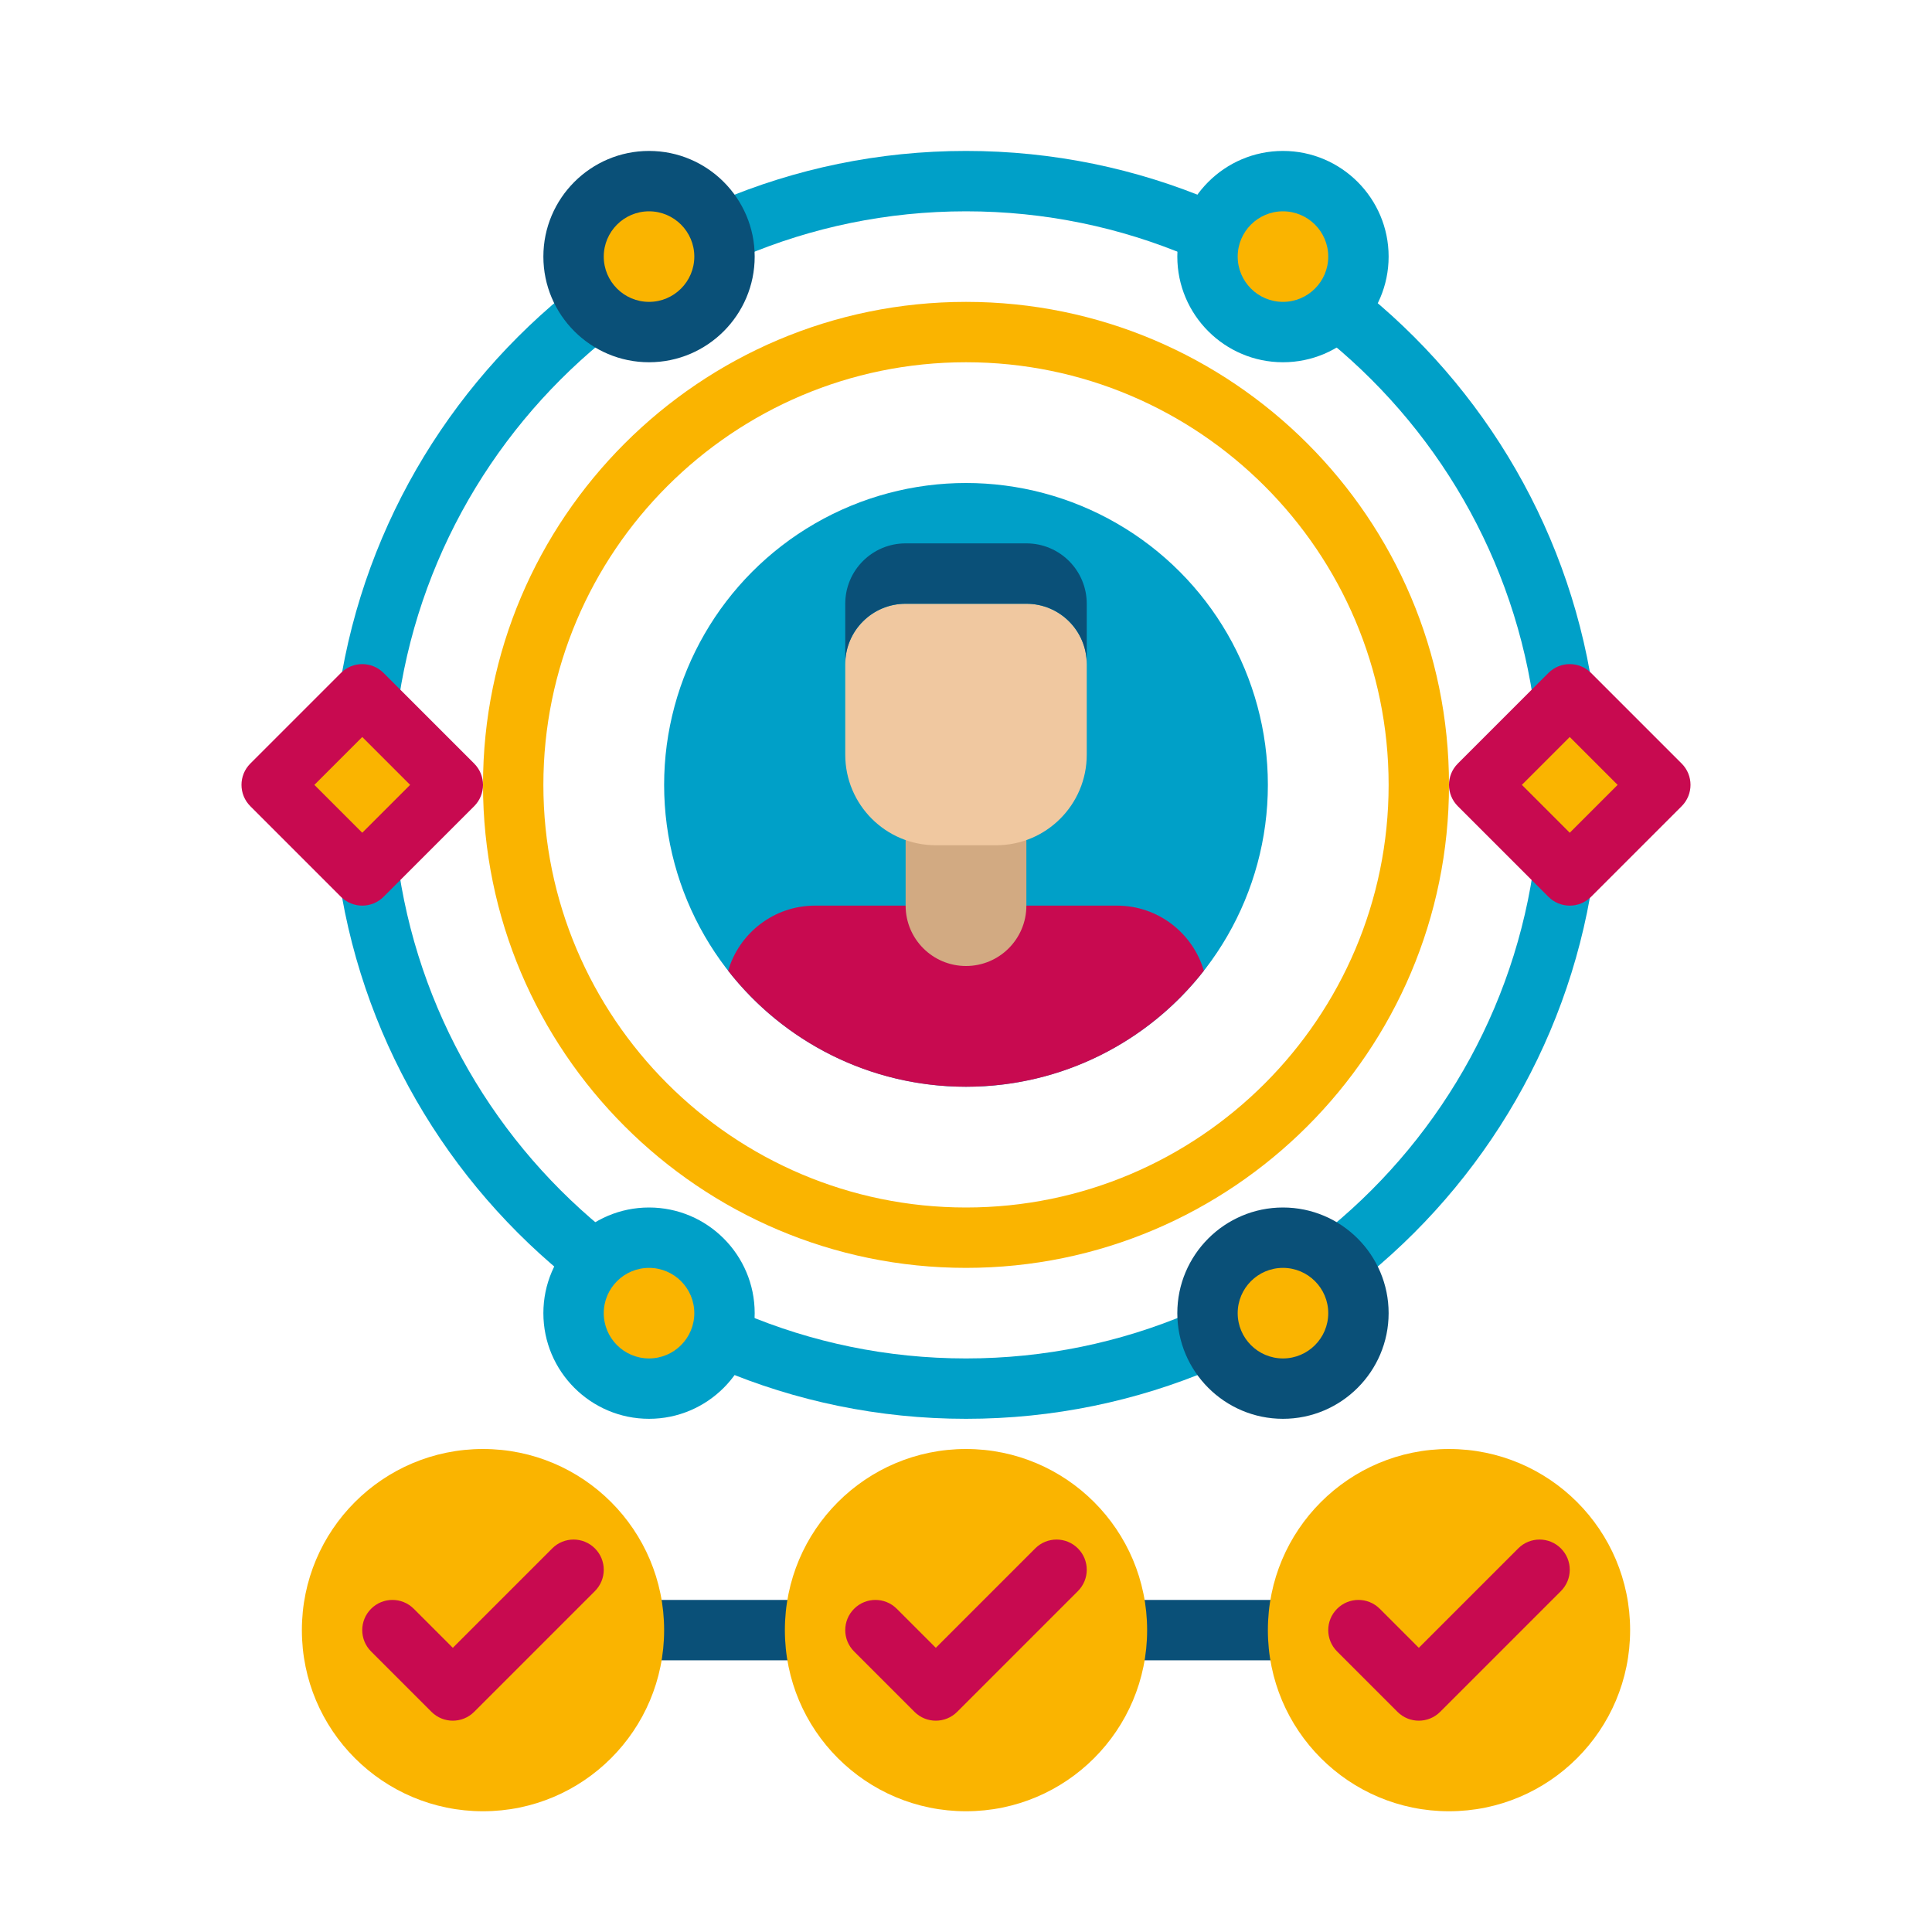
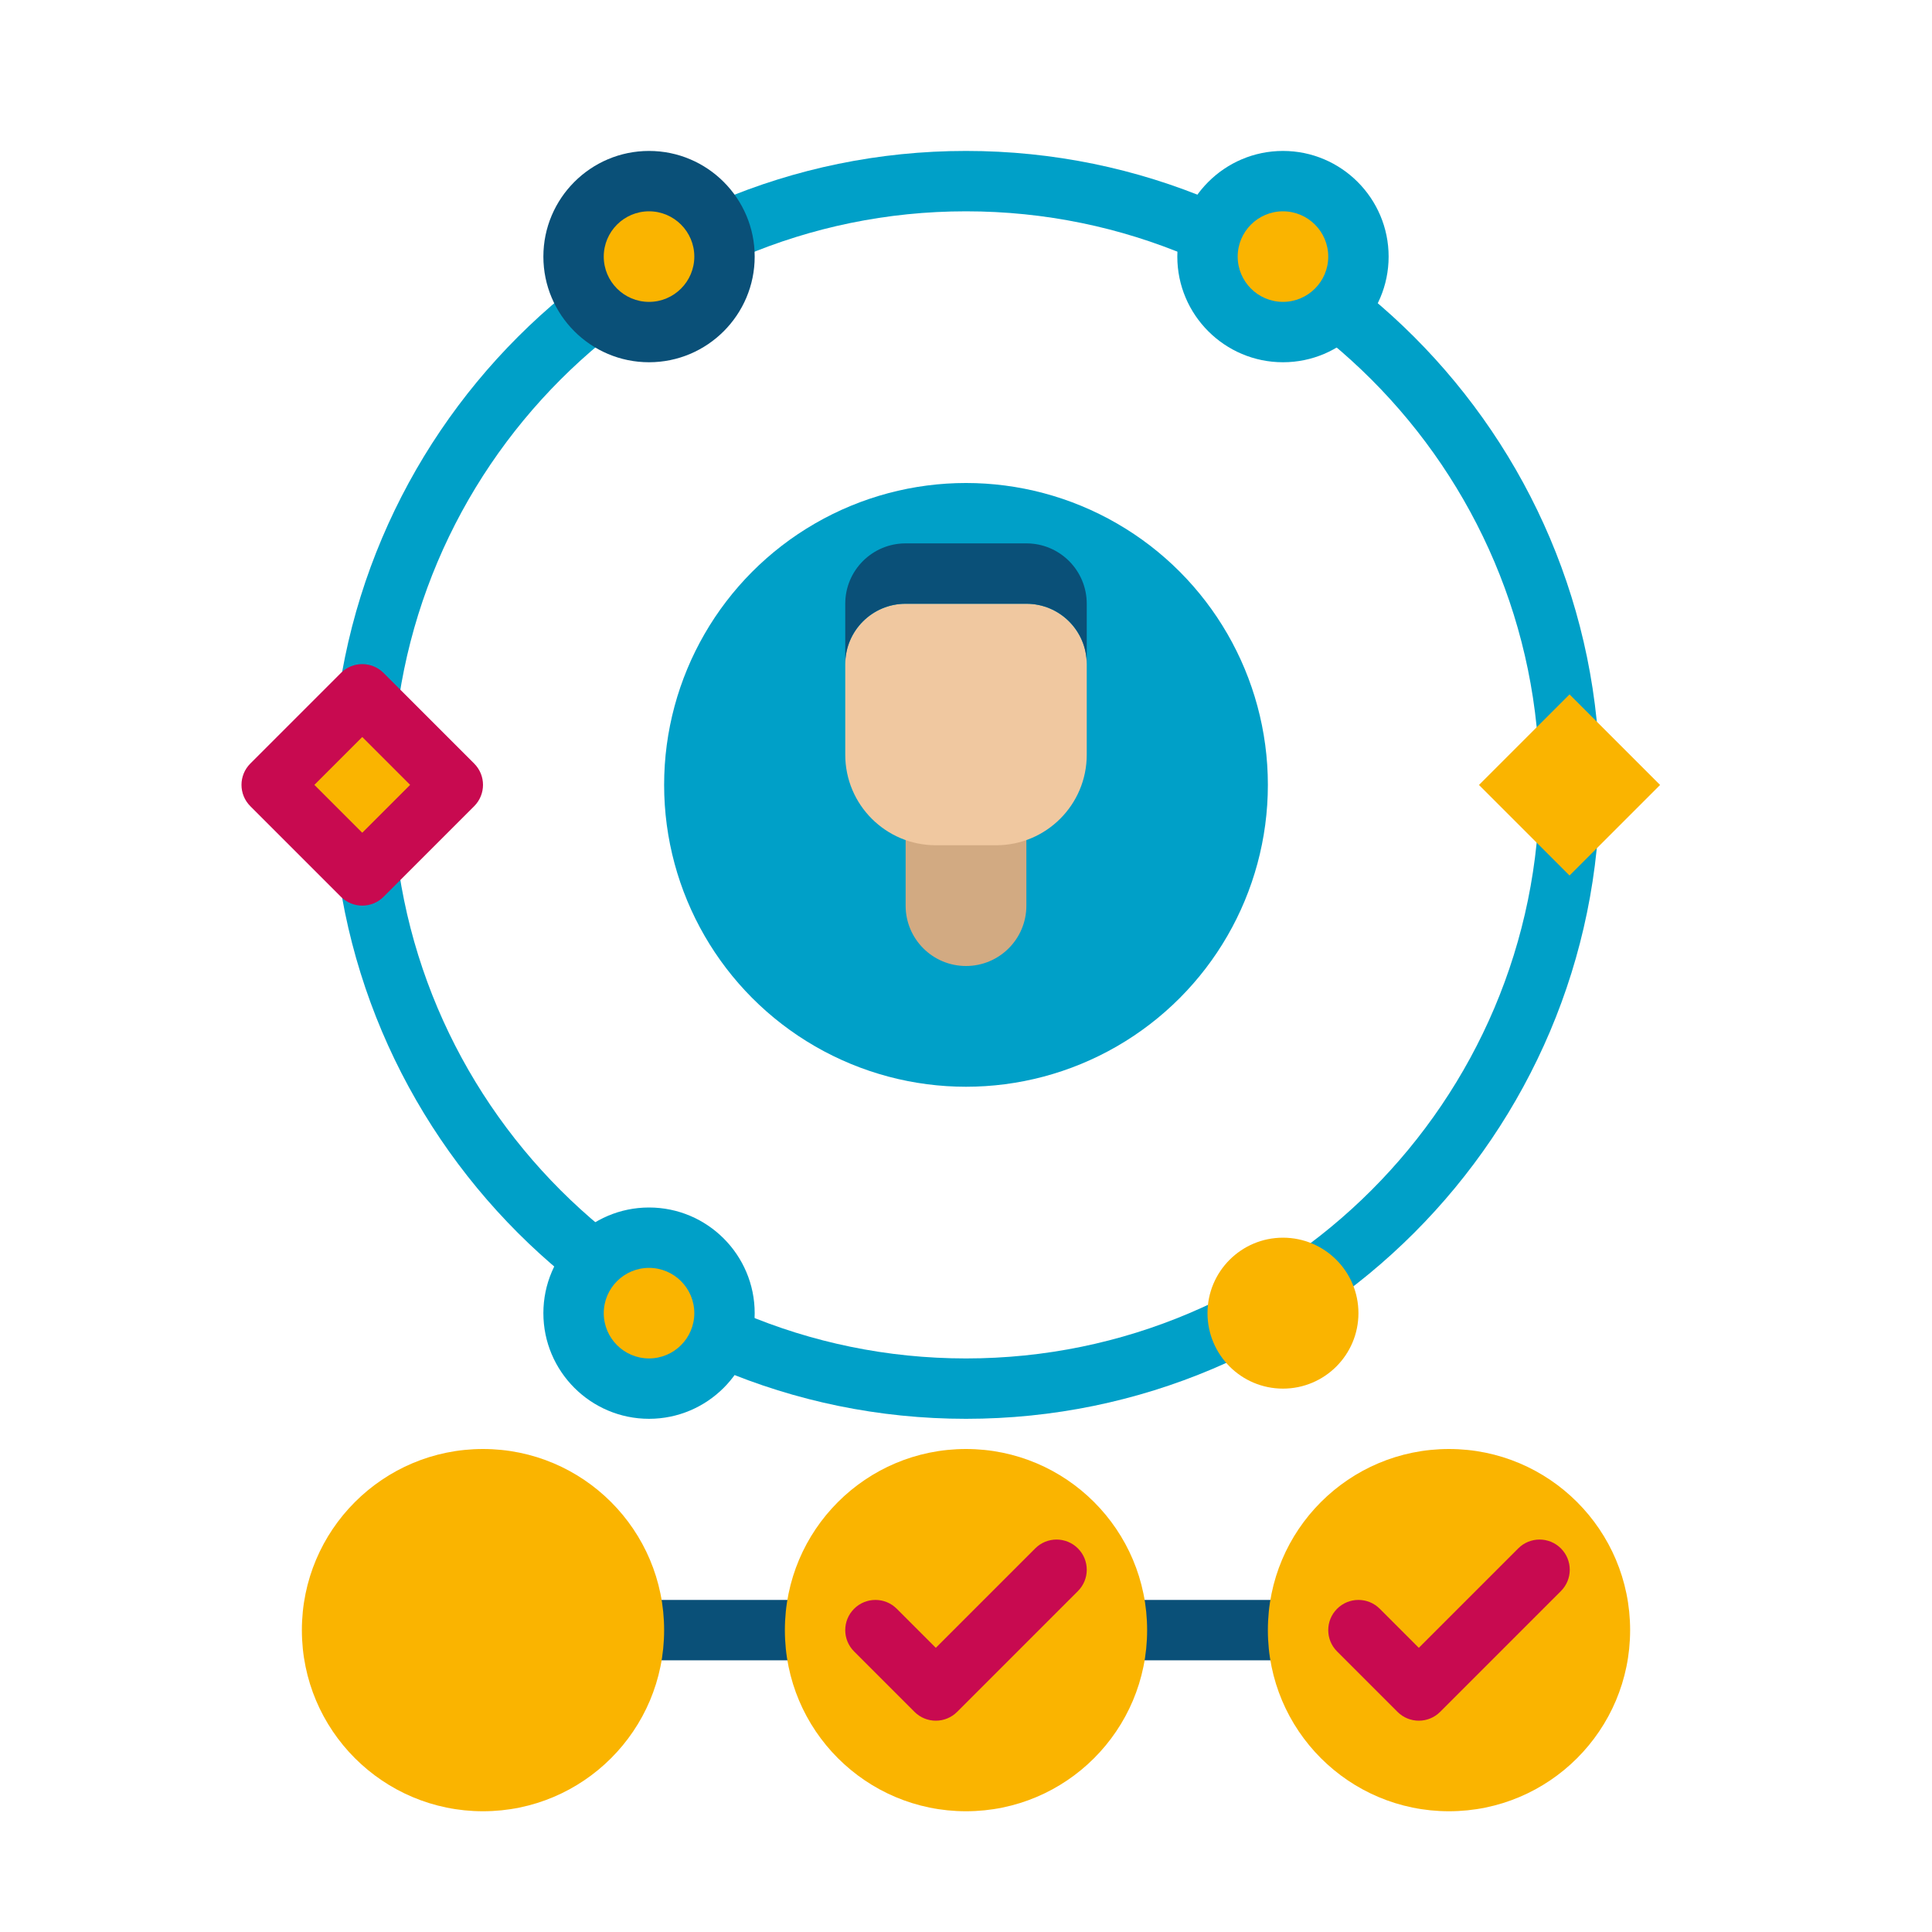
<svg xmlns="http://www.w3.org/2000/svg" height="512" viewBox="0 0 64 64" width="512">
  <g id="Icons">
    <g>
      <g>
        <g>
-           <path d="m32 42c-8.822 0-16-7.178-16-16s7.178-16 16-16 16 7.178 16 16-7.178 16-16 16zm0-30c-7.72 0-14 6.28-14 14s6.28 14 14 14 14-6.28 14-14-6.28-14-14-14z" fill="#fab400" />
-         </g>
+           </g>
      </g>
      <g>
        <g>
          <path d="m32 47c-11.58 0-21-9.42-21-21s9.42-21 21-21 21 9.42 21 21-9.42 21-21 21zm0-40c-10.477 0-19 8.523-19 19s8.523 19 19 19 19-8.523 19-19-8.523-19-19-19z" fill="#00a0c8" />
        </g>
      </g>
      <g>
        <g>
          <path d="m16 53h32v2h-32z" fill="#0a5078" />
        </g>
      </g>
      <g>
        <g>
          <g>
            <circle cx="32" cy="54" fill="#fab400" r="6" />
          </g>
        </g>
        <g>
          <g>
            <path d="m31 57c-.256 0-.512-.098-.707-.293l-2-2c-.391-.391-.391-1.023 0-1.414s1.023-.391 1.414 0l1.293 1.293 3.293-3.293c.391-.391 1.023-.391 1.414 0s.391 1.023 0 1.414l-4 4c-.195.195-.451.293-.707.293z" fill="#c80a50" />
          </g>
        </g>
      </g>
      <g>
        <g>
          <g>
            <circle cx="16" cy="54" fill="#fab400" r="6" />
          </g>
        </g>
        <g>
          <g>
-             <path d="m15 57c-.256 0-.512-.098-.707-.293l-2-2c-.391-.391-.391-1.023 0-1.414s1.023-.391 1.414 0l1.293 1.293 3.293-3.293c.391-.391 1.023-.391 1.414 0s.391 1.023 0 1.414l-4 4c-.195.195-.451.293-.707.293z" fill="#c80a50" />
-           </g>
+             </g>
        </g>
      </g>
      <g>
        <g>
          <g>
            <circle cx="48" cy="54" fill="#fab400" r="6" />
          </g>
        </g>
        <g>
          <g>
            <path d="m47 57c-.256 0-.512-.098-.707-.293l-2-2c-.391-.391-.391-1.023 0-1.414s1.023-.391 1.414 0l1.293 1.293 3.293-3.293c.391-.391 1.023-.391 1.414 0s.391 1.023 0 1.414l-4 4c-.195.195-.451.293-.707.293z" fill="#c80a50" />
          </g>
        </g>
      </g>
      <g>
        <g>
          <circle cx="32" cy="26" fill="#00a0c8" r="10" />
        </g>
      </g>
      <g>
-         <path d="m37 30h-10c-1.364 0-2.515.911-2.879 2.158 1.83 2.339 4.679 3.842 7.879 3.842s6.049-1.503 7.879-3.842c-.364-1.247-1.515-2.158-2.879-2.158z" fill="#c80a50" />
        <g>
          <g>
            <path d="m32 32c-1.105 0-2-.895-2-2v-3h4v3c0 1.105-.895 2-2 2z" fill="#d2aa82" />
          </g>
        </g>
        <g>
          <g>
            <path d="m33 28h-2c-1.657 0-3-1.343-3-3v-3c0-1.105.895-2 2-2h4c1.105 0 2 .895 2 2v3c0 1.657-1.343 3-3 3z" fill="#f0c8a0" />
          </g>
        </g>
        <g>
          <g>
            <path d="m34 20h-4c-1.105 0-2 .895-2 2v-2c0-1.105.895-2 2-2h4c1.105 0 2 .895 2 2v2c0-1.105-.895-2-2-2z" fill="#0a5078" />
          </g>
        </g>
      </g>
      <g>
        <g>
          <path d="m9.879 23.879h4.243v4.243h-4.243z" fill="#fab400" transform="matrix(.707 -.707 .707 .707 -14.87 16.101)" />
        </g>
        <g>
          <path d="m12 30c-.256 0-.512-.098-.707-.293l-3-3c-.391-.391-.391-1.023 0-1.414l3-3c.391-.391 1.023-.391 1.414 0l3 3c.391.391.391 1.023 0 1.414l-3 3c-.195.195-.451.293-.707.293zm-1.586-4 1.586 1.586 1.586-1.586-1.586-1.586z" fill="#c80a50" />
        </g>
      </g>
      <g>
        <g>
          <path d="m49.879 23.879h4.243v4.243h-4.243z" fill="#fab400" transform="matrix(.707 -.707 .707 .707 -3.154 44.385)" />
        </g>
        <g>
-           <path d="m52 30c-.256 0-.512-.098-.707-.293l-3-3c-.391-.391-.391-1.023 0-1.414l3-3c.391-.391 1.023-.391 1.414 0l3 3c.391.391.391 1.023 0 1.414l-3 3c-.195.195-.451.293-.707.293zm-1.586-4 1.586 1.586 1.586-1.586-1.586-1.586z" fill="#c80a50" />
-         </g>
+           </g>
      </g>
      <g>
        <g>
          <circle cx="21.5" cy="8.5" fill="#fab400" r="2.5" />
        </g>
        <g>
          <path d="m21.5 12c-1.93 0-3.5-1.57-3.5-3.5s1.57-3.5 3.5-3.5 3.5 1.57 3.5 3.5-1.57 3.5-3.5 3.5zm0-5c-.827 0-1.5.673-1.5 1.5s.673 1.5 1.5 1.5 1.5-.673 1.5-1.5-.673-1.5-1.5-1.5z" fill="#0a5078" />
        </g>
      </g>
      <g>
        <g>
          <circle cx="42.5" cy="8.5" fill="#fab400" r="2.5" />
        </g>
        <g>
          <path d="m42.5 12c-1.93 0-3.5-1.57-3.5-3.5s1.57-3.5 3.5-3.5 3.5 1.57 3.5 3.5-1.57 3.5-3.5 3.5zm0-5c-.827 0-1.5.673-1.5 1.5s.673 1.5 1.5 1.5 1.5-.673 1.5-1.5-.673-1.5-1.5-1.5z" fill="#00a0c8" />
        </g>
      </g>
      <g>
        <g>
          <circle cx="42.5" cy="43.5" fill="#fab400" r="2.5" />
        </g>
        <g>
-           <path d="m42.5 47c-1.93 0-3.5-1.57-3.5-3.5s1.57-3.5 3.5-3.5 3.5 1.57 3.5 3.5-1.57 3.5-3.5 3.5zm0-5c-.827 0-1.5.673-1.5 1.5s.673 1.5 1.5 1.5 1.5-.673 1.5-1.5-.673-1.5-1.5-1.5z" fill="#0a5078" />
-         </g>
+           </g>
      </g>
      <g>
        <g>
          <circle cx="21.5" cy="43.5" fill="#fab400" r="2.5" />
        </g>
        <g>
          <path d="m21.5 47c-1.93 0-3.5-1.57-3.5-3.5s1.57-3.5 3.5-3.5 3.5 1.57 3.5 3.5-1.57 3.5-3.5 3.5zm0-5c-.827 0-1.5.673-1.5 1.5s.673 1.5 1.5 1.5 1.5-.673 1.5-1.5-.673-1.5-1.5-1.5z" fill="#00a0c8" />
        </g>
      </g>
    </g>
  </g>
</svg>